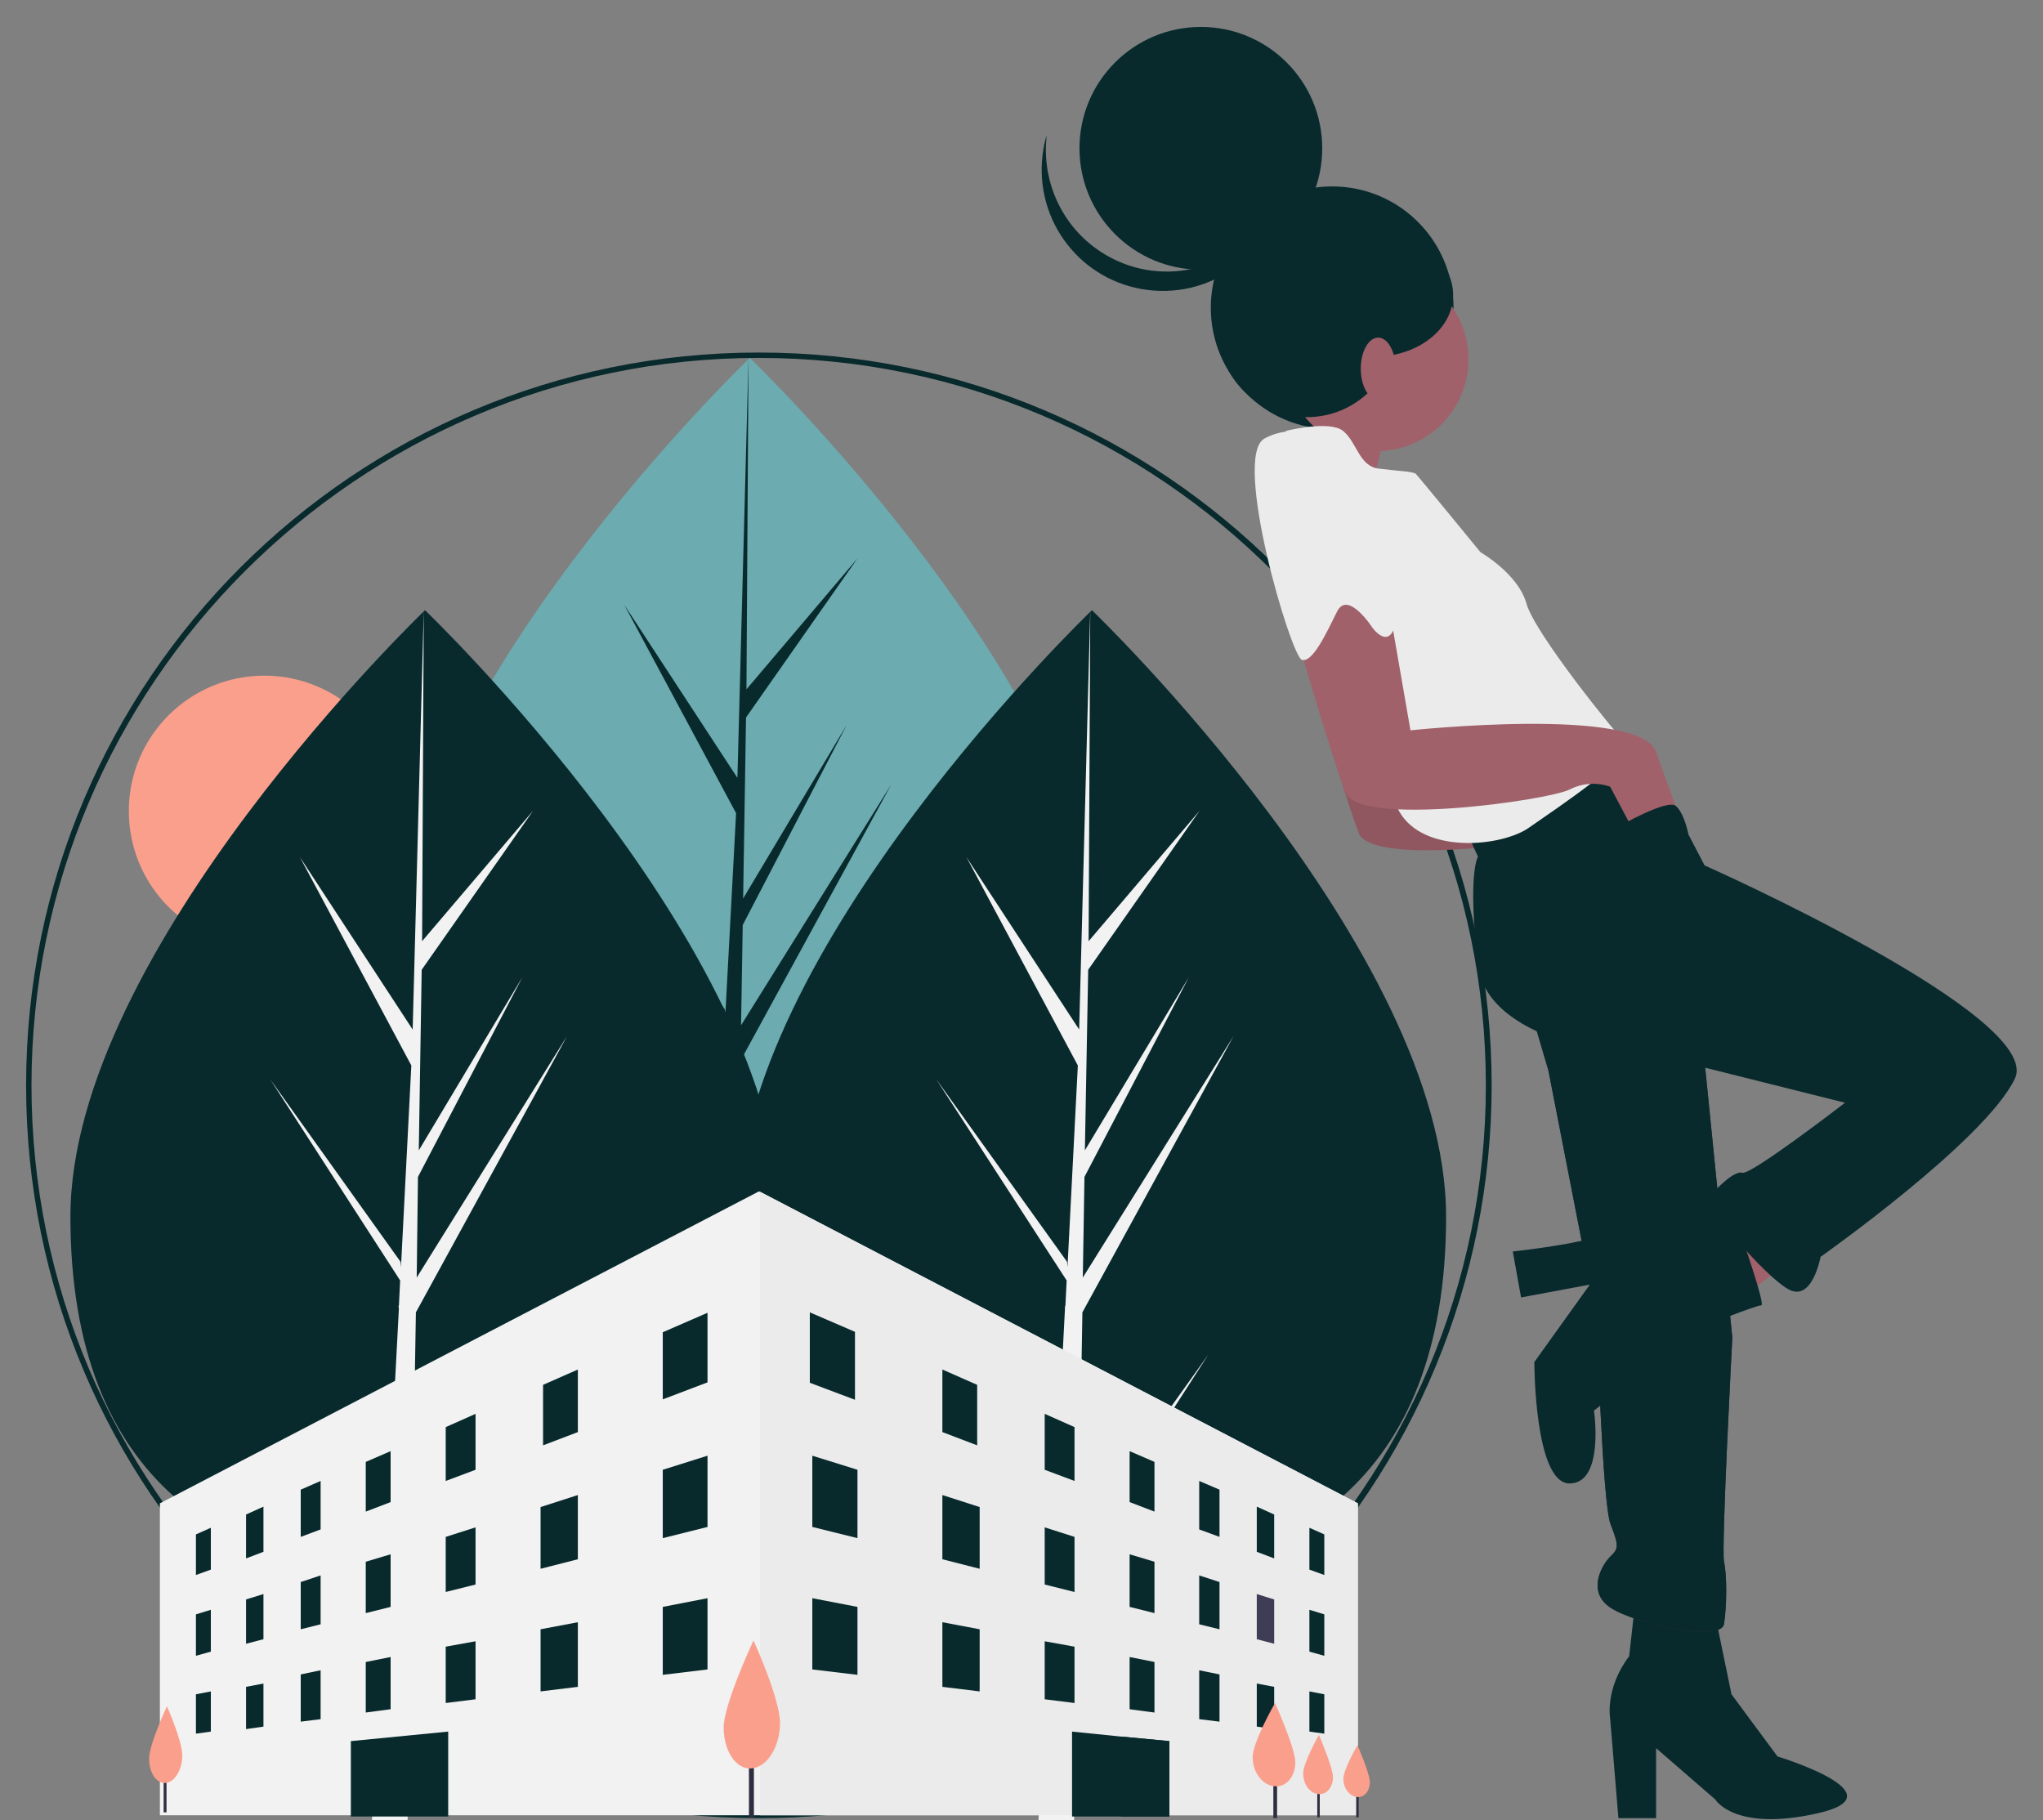
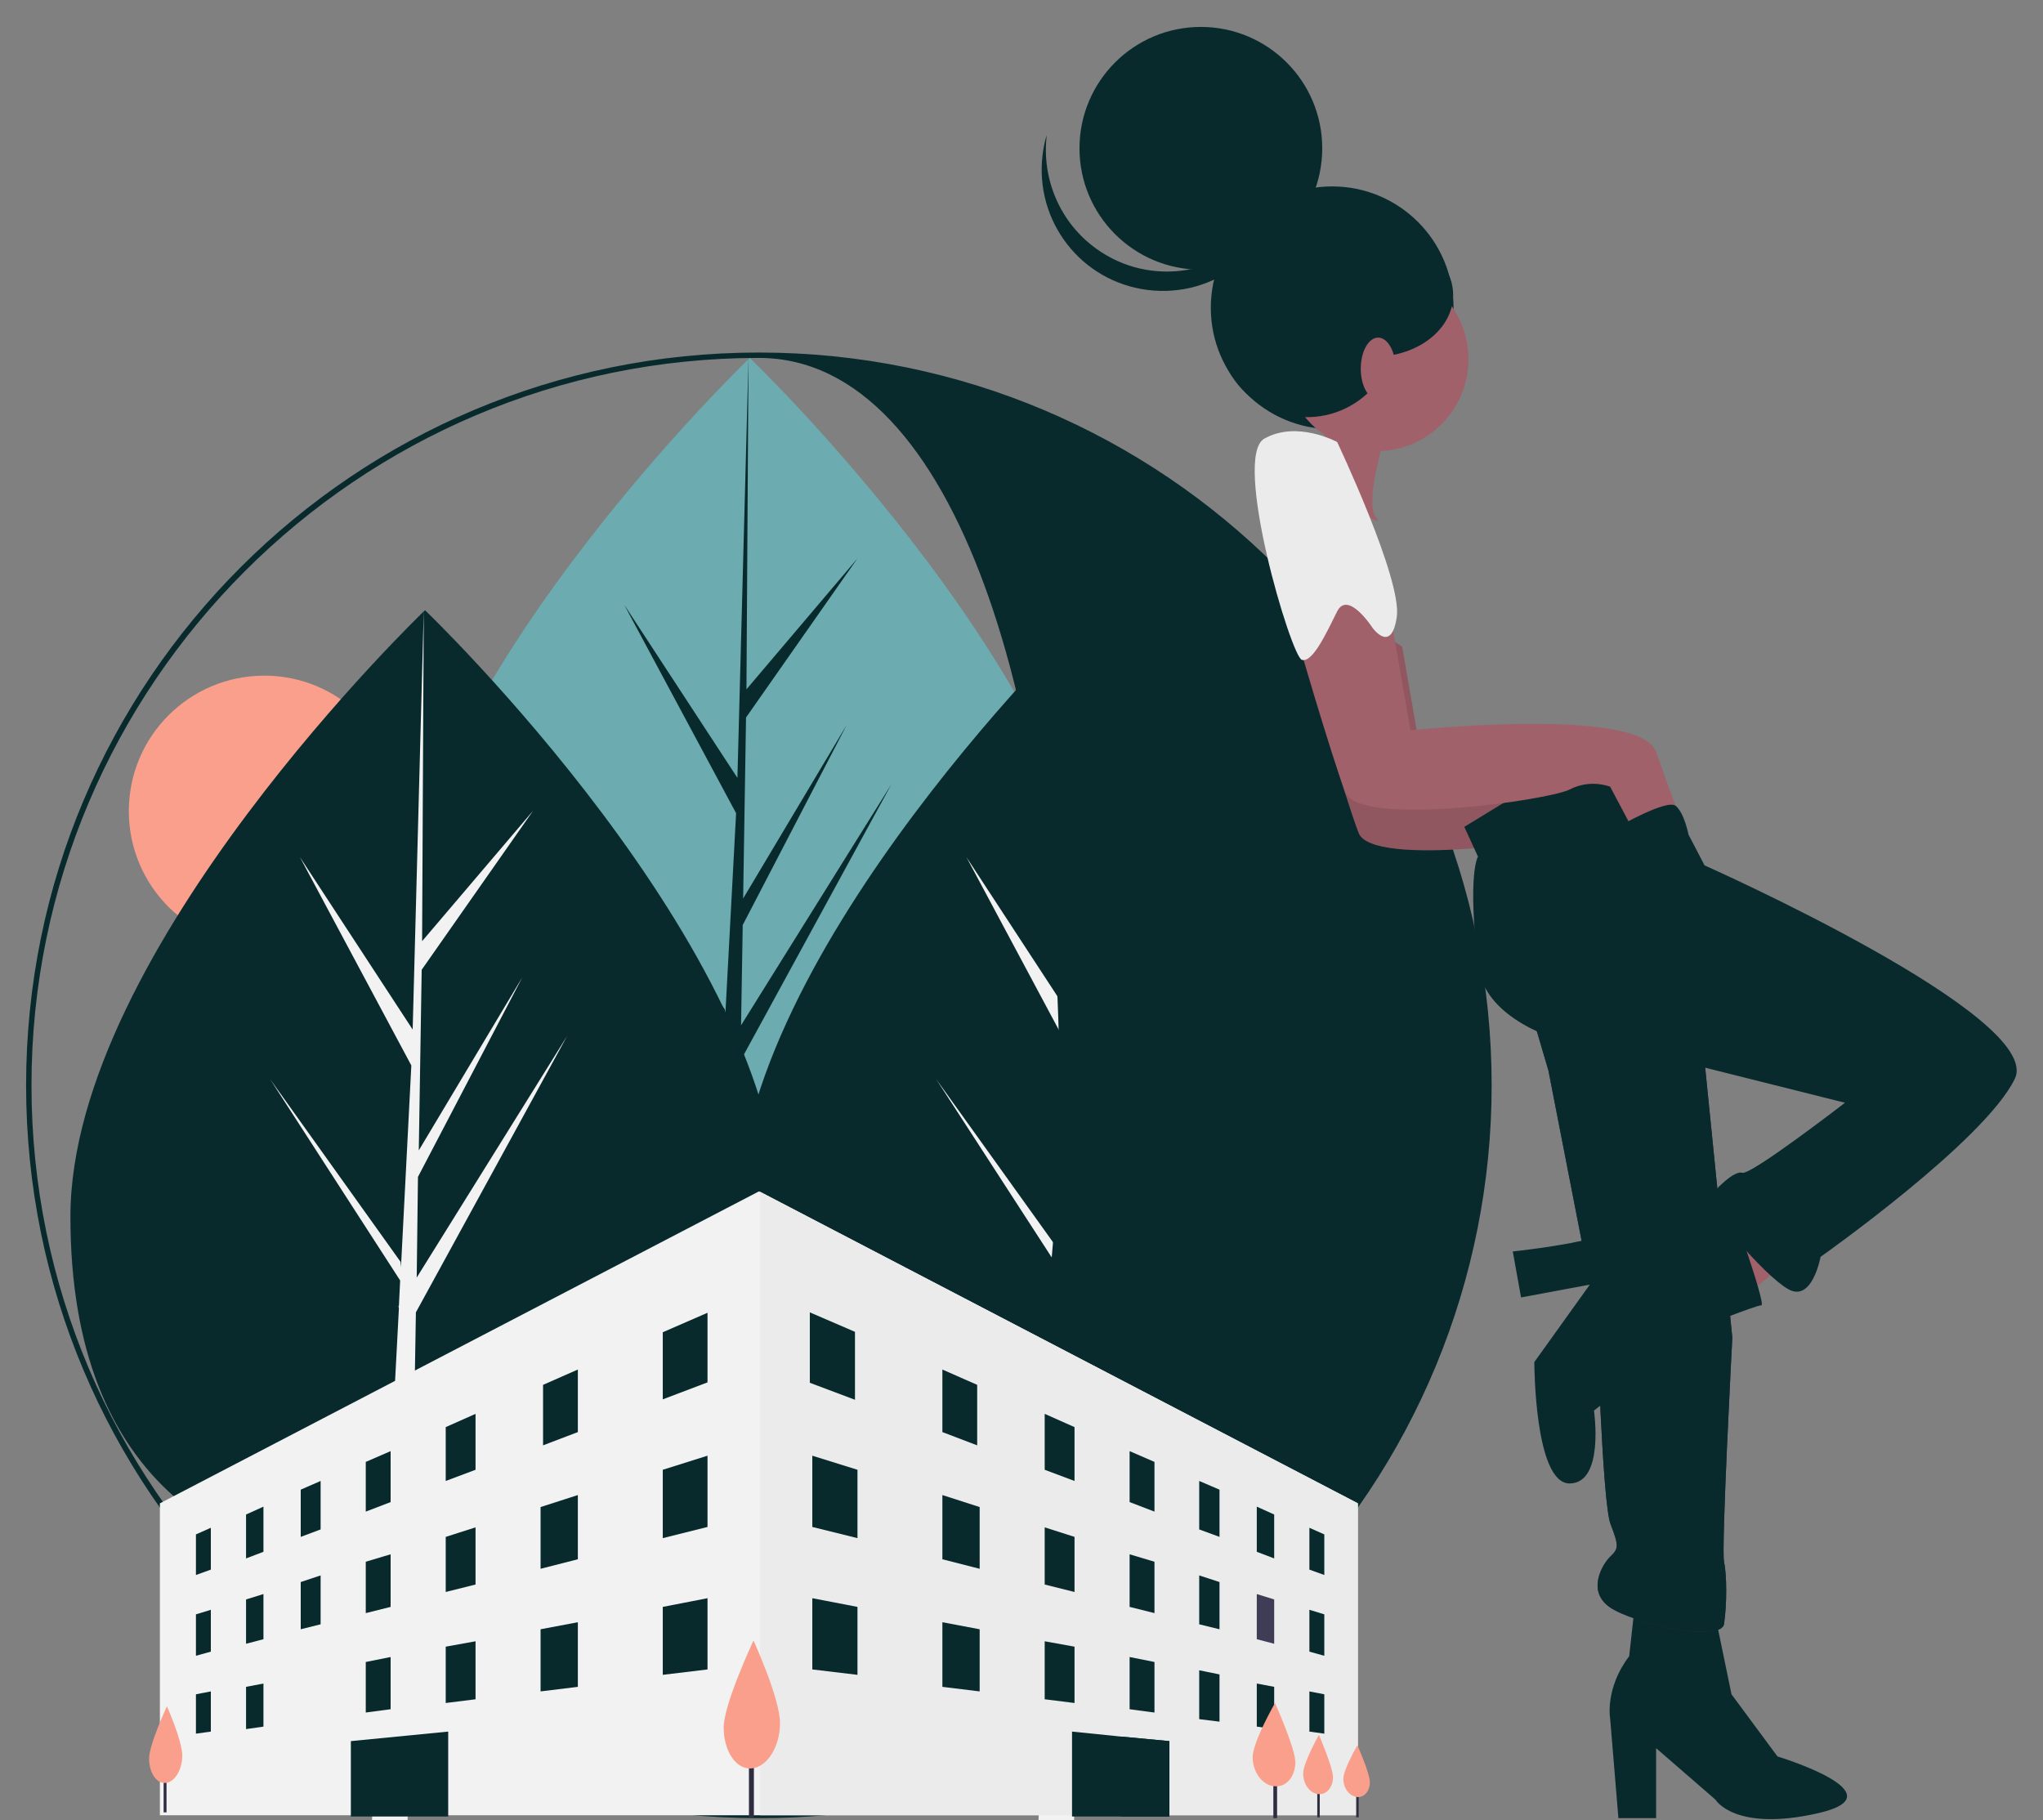
<svg xmlns="http://www.w3.org/2000/svg" version="1.1" id="Calque_1" x="0px" y="0px" viewBox="0 0 493.2 439.4" style="enable-background:new 0 0 493.2 439.4;" xml:space="preserve">
  <rect x="0" y="0" width="493.2" height="439.4" fill="#808080" stroke="none" />
  <style type="text/css">
	.st0{fill:#FA9F8C;}
	.st1{fill:#6CABB0;}
	.st2{fill:#082A2D;}
	.st3{fill:#F2F2F2;}
	.st4{fill:#EBEBEB;}
	.st5{fill:#3F3D56;}
	.st6{fill:#2F2E41;}
	.st7{fill:#A0616A;}
	.st8{opacity:0.1;enable-background:new    ;}
</style>
  <g>
    <circle class="st0" cx="63.8" cy="195.8" r="32.7" />
    <path class="st1" d="M266.6,232.8c0,64.4-38.3,86.9-85.6,86.9s-85.6-22.5-85.6-86.9S181,86.4,181,86.4S266.6,168.4,266.6,232.8z" />
    <polygon class="st2" points="177.9,309.9 178.8,256 215.2,189.3 178.9,247.5 179.3,223.3 204.4,175 179.4,216.9 179.4,216.9    180.1,173.2 207,134.8 180.2,166.4 180.7,86.4 177.9,192.3 178.1,187.9 150.7,146 177.7,196.3 175.1,245 175,243.7 143.5,199.6    174.9,248.3 174.6,254.4 174.6,254.5 174.6,255 168.1,378.5 176.8,378.5 177.8,314.7 209.2,266.2  " />
    <path class="st2" d="M349.1,293.7c0,64.4-38.3,86.9-85.6,86.9S178,358.1,178,293.7s85.6-146.4,85.6-146.4S349.1,229.3,349.1,293.7z   " />
    <polygon class="st3" points="260.4,370.8 261.3,316.8 297.8,250.1 261.4,308.4 261.8,284.1 287,235.9 261.9,277.7 261.9,277.7    262.7,234.1 289.6,195.7 262.8,227.2 263.2,147.3 260.4,253.1 260.7,248.8 233.3,206.9 260.2,257.2 257.7,305.9 257.6,304.6    226,260.5 257.5,309.1 257.2,315.2 257.1,315.3 257.1,315.8 250.7,439.4 259.3,439.4 260.4,375.6 291.7,327  " />
    <path class="st2" d="M188.2,293.7c0,64.4-38.3,86.9-85.6,86.9s-85.6-22.5-85.6-86.9s85.6-146.4,85.6-146.4S188.2,229.3,188.2,293.7   z" />
    <polygon class="st3" points="99.5,370.8 100.4,316.8 136.9,250.1 100.6,308.4 100.9,284.1 126.1,235.9 101.1,277.7 101.1,277.7    101.8,234.1 128.7,195.7 101.9,227.2 102.3,147.3 99.5,253.1 99.8,248.8 72.4,206.9 99.3,257.2 96.8,305.9 96.7,304.6 65.2,260.5    96.6,309.1 96.3,315.2 96.2,315.3 96.3,315.8 89.8,439.4 98.4,439.4 99.5,375.6 130.8,327  " />
-     <path class="st2" d="M183.2,438.9C85.5,438.9,6.3,359.7,6.3,262c0-97.7,79.2-176.9,176.9-176.9S360.1,164.3,360.1,262   c0,46.9-18.6,91.9-51.8,125.1C275.2,420.3,230.1,439,183.2,438.9z M183.2,86.4C86.4,86.4,7.6,165.2,7.6,262s78.7,175.5,175.5,175.5   S358.7,358.8,358.7,262S280,86.4,183.2,86.4L183.2,86.4z" />
+     <path class="st2" d="M183.2,438.9C85.5,438.9,6.3,359.7,6.3,262c0-97.7,79.2-176.9,176.9-176.9S360.1,164.3,360.1,262   c0,46.9-18.6,91.9-51.8,125.1C275.2,420.3,230.1,439,183.2,438.9z M183.2,86.4C86.4,86.4,7.6,165.2,7.6,262s78.7,175.5,175.5,175.5   S280,86.4,183.2,86.4L183.2,86.4z" />
    <polygon class="st3" points="327.8,362.9 327.8,438.2 38.6,438.2 38.6,362.9 183.2,287.6 183.5,287.7  " />
    <polygon class="st4" points="327.8,362.9 327.8,438.2 183.5,438.2 183.5,287.7  " />
    <polygon class="st2" points="170.8,333.7 160,337.8 160,321.6 170.8,316.9  " />
    <polygon class="st2" points="50.9,378.9 47.3,380.2 47.3,370.4 50.9,368.8  " />
    <polygon class="st2" points="63.6,374.6 59.4,376.2 59.4,365.6 63.6,363.7  " />
    <polygon class="st2" points="77.4,369.2 72.6,371 72.6,359.6 77.4,357.5  " />
    <polygon class="st2" points="94.3,362.6 88.3,364.9 88.3,352.9 94.3,350.3  " />
    <polygon class="st2" points="114.8,354.8 107.6,357.5 107.6,344.5 114.8,341.3  " />
    <polygon class="st2" points="139.5,345.7 131.1,348.9 131.1,334.3 139.5,330.6  " />
    <polygon class="st2" points="50.9,398.7 47.3,399.7 47.3,389.7 50.9,388.6  " />
    <polygon class="st2" points="63.6,395.7 59.4,396.8 59.4,386.1 63.6,384.8  " />
    <polygon class="st2" points="77.4,392.1 72.6,393.3 72.6,381.9 77.4,380.3  " />
    <polygon class="st2" points="94.3,387.9 88.3,389.4 88.3,377 94.3,375.2  " />
    <polygon class="st2" points="114.8,382.5 107.6,384.3 107.6,371 114.8,368.7  " />
    <polygon class="st2" points="139.5,376.4 130.5,378.7 130.5,363.8 139.5,360.9  " />
    <polygon class="st2" points="170.8,368.6 160,371.3 160,354.8 170.8,351.4  " />
    <polygon class="st2" points="170.8,403 160,404.3 160,387.9 170.8,385.8  " />
    <polygon class="st2" points="50.9,418 47.3,418.5 47.3,409 50.9,408.3  " />
    <polygon class="st2" points="63.6,416.8 59.4,417.4 59.4,407.2 63.6,406.4  " />
-     <polygon class="st2" points="77.4,415 72.6,415.6 72.6,404.2 77.4,403.2  " />
    <polygon class="st2" points="94.3,412.6 88.3,413.4 88.3,401.2 94.3,400  " />
    <polygon class="st2" points="114.8,410.2 107.6,411.1 107.6,397.5 114.8,396.2  " />
    <polygon class="st2" points="139.5,407.2 130.5,408.3 130.5,393.3 139.5,391.6  " />
    <polygon class="st2" points="316.1,378.9 319.7,380.2 319.7,370.4 316.1,368.8  " />
    <polygon class="st2" points="303.4,374.6 307.6,376.2 307.6,365.6 303.4,363.7  " />
    <polygon class="st2" points="289.5,369.2 294.4,371 294.4,359.6 289.5,357.5  " />
    <polygon class="st2" points="272.7,362.6 278.7,364.9 278.7,352.9 272.7,350.3  " />
    <polygon class="st2" points="252.2,354.8 259.4,357.5 259.4,344.5 252.2,341.3  " />
    <polygon class="st2" points="227.5,345.7 235.9,348.9 235.9,334.3 227.5,330.6  " />
    <polygon class="st2" points="316.1,398.7 319.7,399.7 319.7,389.7 316.1,388.6  " />
    <polygon class="st5" points="303.4,395.7 307.6,396.8 307.6,386.1 303.4,384.8  " />
    <polygon class="st2" points="289.5,392.1 294.4,393.3 294.4,381.9 289.5,380.3  " />
    <polygon class="st2" points="272.7,387.9 278.7,389.4 278.7,377 272.7,375.2  " />
    <polygon class="st2" points="252.2,382.5 259.4,384.3 259.4,371 252.2,368.7  " />
    <polygon class="st2" points="227.5,376.4 236.5,378.7 236.5,363.8 227.5,360.9  " />
    <polygon class="st2" points="196.1,368.6 207,371.3 207,354.8 196.1,351.4  " />
    <polygon class="st2" points="196.1,403 207,404.3 207,387.9 196.1,385.8  " />
    <polygon class="st2" points="316.1,418 319.7,418.5 319.7,409 316.1,408.3  " />
    <polygon class="st2" points="303.4,416.8 307.6,417.4 307.6,407.2 303.4,406.4  " />
    <polygon class="st2" points="289.5,415 294.4,415.6 294.4,404.2 289.5,403.2  " />
    <polygon class="st2" points="272.7,412.6 278.7,413.4 278.7,401.2 272.7,400  " />
    <polygon class="st2" points="252.2,410.2 259.4,411.1 259.4,397.5 252.2,396.2  " />
    <polygon class="st2" points="227.5,407.2 236.5,408.3 236.5,393.3 227.5,391.6  " />
    <polygon class="st2" points="206.4,337.9 195.5,333.8 195.5,316.8 206.4,321.5  " />
    <rect x="307.4" y="424.8" class="st6" width="0.9" height="14.1" />
    <rect x="318" y="428.7" class="st6" width="0.6" height="10" />
    <rect x="327.4" y="429.9" class="st6" width="0.6" height="8.8" />
    <polygon class="st2" points="282.3,420.3 282.3,438.5 270.6,438.5 258.8,438.5 258.8,418 270.6,419.2  " />
    <polygon class="st2" points="84.7,438.5 108.2,438.5 108.2,418 84.7,420.3  " />
    <polygon class="st2" points="282.3,420.3 282.3,438.5 270.6,438.5 270.6,419.2  " />
    <rect x="180.8" y="421.9" class="st6" width="1.2" height="16.9" />
    <path class="st0" d="M188.3,415.9c0,5.9-3.2,10.8-7,11c-3.7,0.2-6.6-4.3-6.6-9.9c0-5.6,7.2-21,7.2-21S188.3,410,188.3,415.9z" />
    <rect x="39.5" y="427.4" class="st6" width="0.7" height="10.1" />
    <path class="st0" d="M44,423.8c0,3.5-1.9,6.5-4.1,6.6c-2.2,0.1-3.9-2.5-3.9-5.9s4.3-12.6,4.3-12.6S44,420.2,44,423.8z" />
    <path class="st0" d="M312.7,425.4c0,3.4-2.1,6-4.9,5.8c-2.9-0.1-5.4-3.3-5.4-7s5.4-13.1,5.4-13.1S312.7,422,312.7,425.4z" />
    <path class="st0" d="M321.8,429c0,2.4-1.5,4.2-3.4,4.1c-2.1-0.1-3.8-2.3-3.8-5c0-2.6,3.8-9.3,3.8-9.3S321.8,426.7,321.8,429z" />
    <path class="st0" d="M330.7,430.2c0,2.1-1.3,3.7-3,3.6c-1.8-0.1-3.4-2-3.4-4.4c0-2.3,3.4-8.1,3.4-8.1S330.7,428.1,330.7,430.2z" />
    <path class="st7" d="M334.9,103.6c0,0-5.9,17.6-2.6,21.5s-19.6-11.7-19.6-11.7l12.4-14.3L334.9,103.6z" />
    <circle class="st2" cx="321.6" cy="74.3" r="29.3" />
    <polygon class="st7" points="435.3,301.8 420.3,313.5 411.8,299.8 426.8,289.4  " />
    <path class="st2" d="M414.1,390.1L418,409l11.1,15c0,0,30,9.1,9.8,13.7c-20.2,4.6-24.8-3.3-24.8-3.3L399.8,422v16.9h-9.1l-2-24.1   c0,0-1.3-7.2,4.6-15l1.3-11.7L414.1,390.1z" />
    <path class="st7" d="M338.5,156.1l5.2,30c0,0,55.4-5.9,59.3,5.2c3.9,11.1,5.2,14.3,5.2,14.3l-11.1,3.9l-5.2-9.8   c-3.2-1.1-6.7-0.9-9.8,0.7c-5.2,2.6-50.8,9.1-54.1,0.7c-3.3-8.5-12.4-39.8-12.4-39.8l13.7-11.1L338.5,156.1z" />
    <path class="st8" d="M338.5,156.1l5.2,30c0,0,55.4-5.9,59.3,5.2c3.9,11.1,5.2,14.3,5.2,14.3l-11.1,3.9l-5.2-9.8   c-3.2-1.1-6.7-0.9-9.8,0.7c-5.2,2.6-50.8,9.1-54.1,0.7c-3.3-8.5-12.4-39.8-12.4-39.8l13.7-11.1L338.5,156.1z" />
    <path class="st6" d="M369.2,242.8l4.6,15.6l11.7,60c0,0,1.3,44.3,3.3,49.5c2,5.2,2,5.9,0,7.8s-5.9,8.5,0,12.4s26.7,8.5,27.4,3.9   s0.7-11.7,0-15s2-54.1,2-54.1l-7.8-77.6L383.5,233L369.2,242.8z" />
    <path class="st2" d="M369.2,242.8l4.6,15.6l11.7,60c0,0,1.3,44.3,3.3,49.5c2,5.2,2,5.9,0,7.8s-5.9,8.5,0,12.4s26.7,8.5,27.4,3.9   s0.7-11.7,0-15s2-54.1,2-54.1l-7.8-77.6L383.5,233L369.2,242.8z" />
    <path class="st2" d="M397.2,181.5l14.3,27.4c0,0,82.1,36.5,74.9,51.5s-46.9,43-46.9,43s-2,11.1-7.8,7.8   c-5.9-3.3-20.2-20.2-18.9-22.2c1.3-2,5.9-6.5,7.8-5.9c2,0.7,24.8-16.9,24.8-16.9l-39.1-9.8c0,0-46.9-1.3-49.5-23.5s0-26.1,0-26.1   l-3.3-7.2l26.7-16.3L397.2,181.5z" />
    <path class="st2" d="M417.4,289.7l-13.7,12.4c0,0-11.7-5.2-18.9-3.3c-7.2,2-19.6,3.3-19.6,3.3l2,11.1l16.6-3.1l-13.4,18.7   c0,0,0,29.3,8.5,29.3c8.5,0,5.9-17.6,5.9-17.6l26.1-20.2c0,0,13-5.2,14.3-5.2S417.4,289.7,417.4,289.7z" />
    <circle class="st7" cx="332.3" cy="86.7" r="22.2" />
-     <path class="st4" d="M310.5,104c0,0,10.4-2.6,13.7,0c3.3,2.6,3.9,8.5,8.5,9.1s8.5,0.7,9.1,1.3c0.7,0.7,15.6,18.9,15.6,18.9   s9.1,5.2,11.1,12.4s21.5,31.3,24.1,33.9c2.6,2.6-16.9,15.6-23.5,20.2c-6.5,4.6-25.4,6.5-31.3-3.9C332,185.4,300.1,117.6,310.5,104z   " />
    <path class="st7" d="M335.3,146.3l5.2,30c0,0,55.4-5.9,59.3,5.2c3.9,11.1,5.2,14.3,5.2,14.3l-11.1,3.9l-5.2-9.8   c-3.2-1.1-6.7-0.9-9.8,0.7c-5.2,2.6-50.8,9.1-54.1,0.7s-12.4-39.8-12.4-39.8l13.7-11.1L335.3,146.3z" />
    <path class="st4" d="M322.8,106.7c0,0,15.7,33.1,14.4,42.2s-5.9,2.6-5.9,2.6s-5.9-9.1-8.5-3.9s-5.9,12.4-8.5,11.7   s-16.9-48.9-9.1-53.4C313.1,101.4,322.8,106.7,322.8,106.7z" />
    <circle class="st2" cx="289.9" cy="35.8" r="29.3" />
    <path class="st2" d="M264.6,60c13.1,9.5,31.4,6.5,40.9-6.6c1.9-2.7,3.4-5.6,4.3-8.8c-2,16-16.6,27.4-32.7,25.4   s-27.4-16.6-25.4-32.7c0.2-1.6,0.5-3.2,1-4.7C251.4,43.3,256,53.8,264.6,60z" />
    <circle class="st2" cx="315.5" cy="79.2" r="21.5" />
    <ellipse class="st2" cx="331.8" cy="71.2" rx="19" ry="14.9" />
    <ellipse class="st7" cx="332.7" cy="89" rx="4.2" ry="7.5" />
    <path class="st2" d="M390.8,199.5c0,0,11.5-6.6,13.7-5c2.1,1.7,3.1,6.9,3.1,6.9l-13.3,5.2l-3.9-7.2L390.8,199.5z" />
  </g>
</svg>